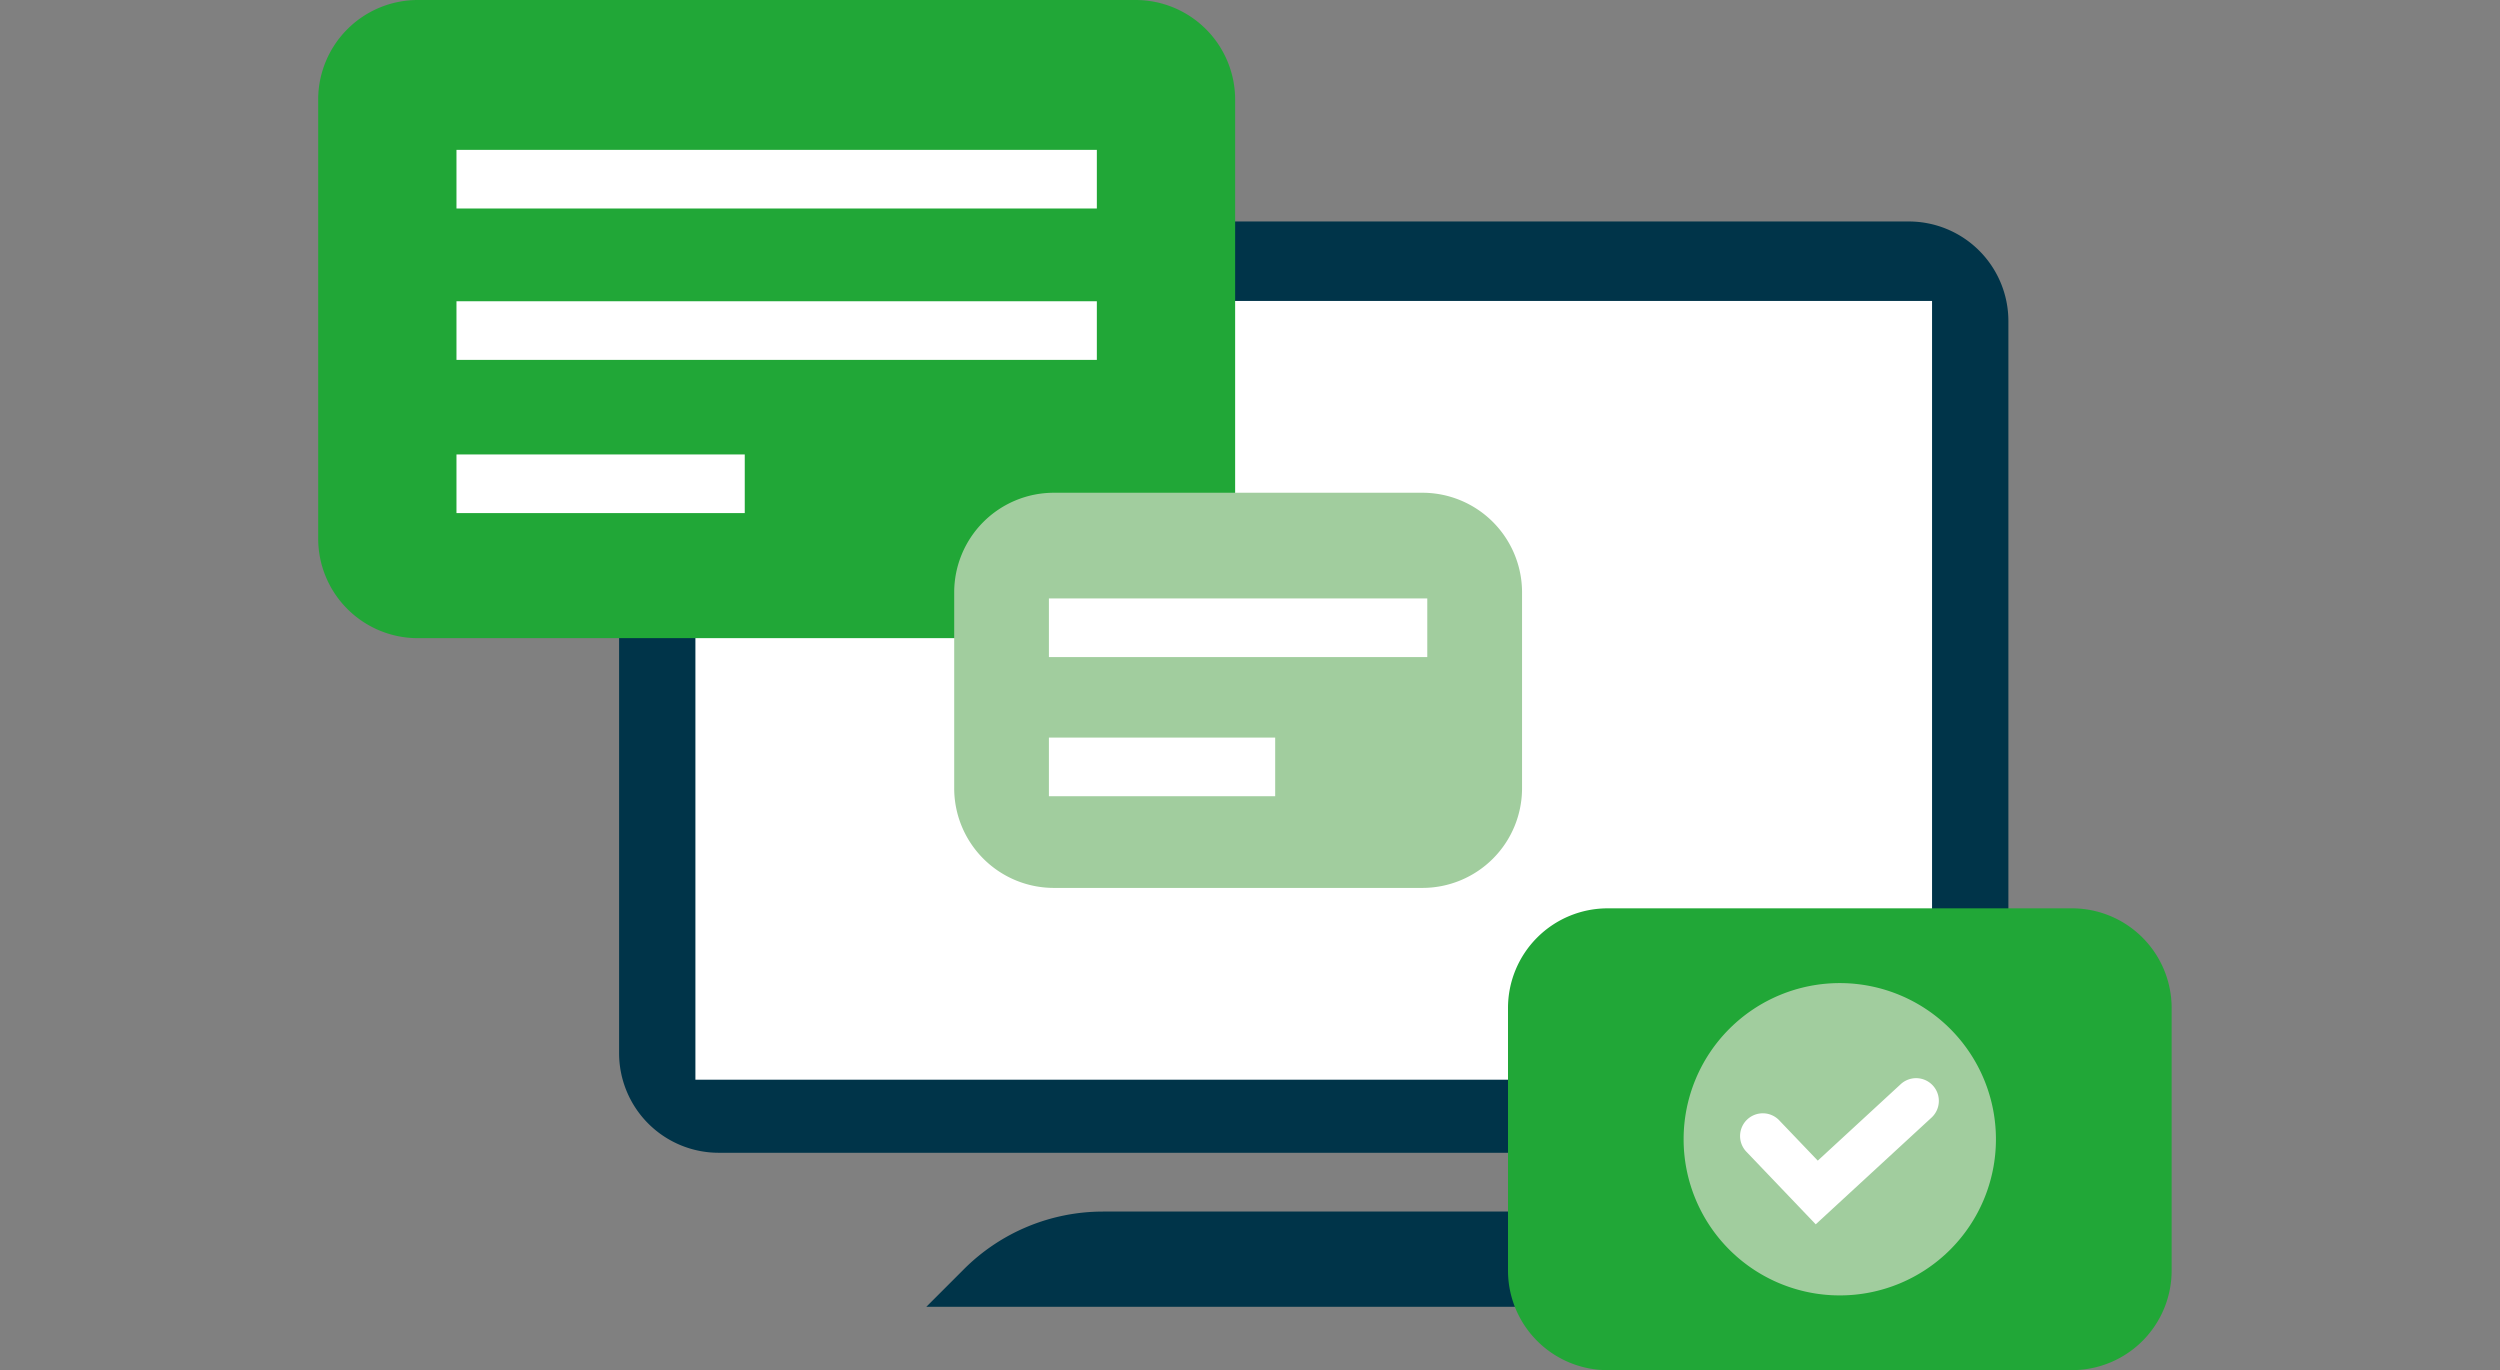
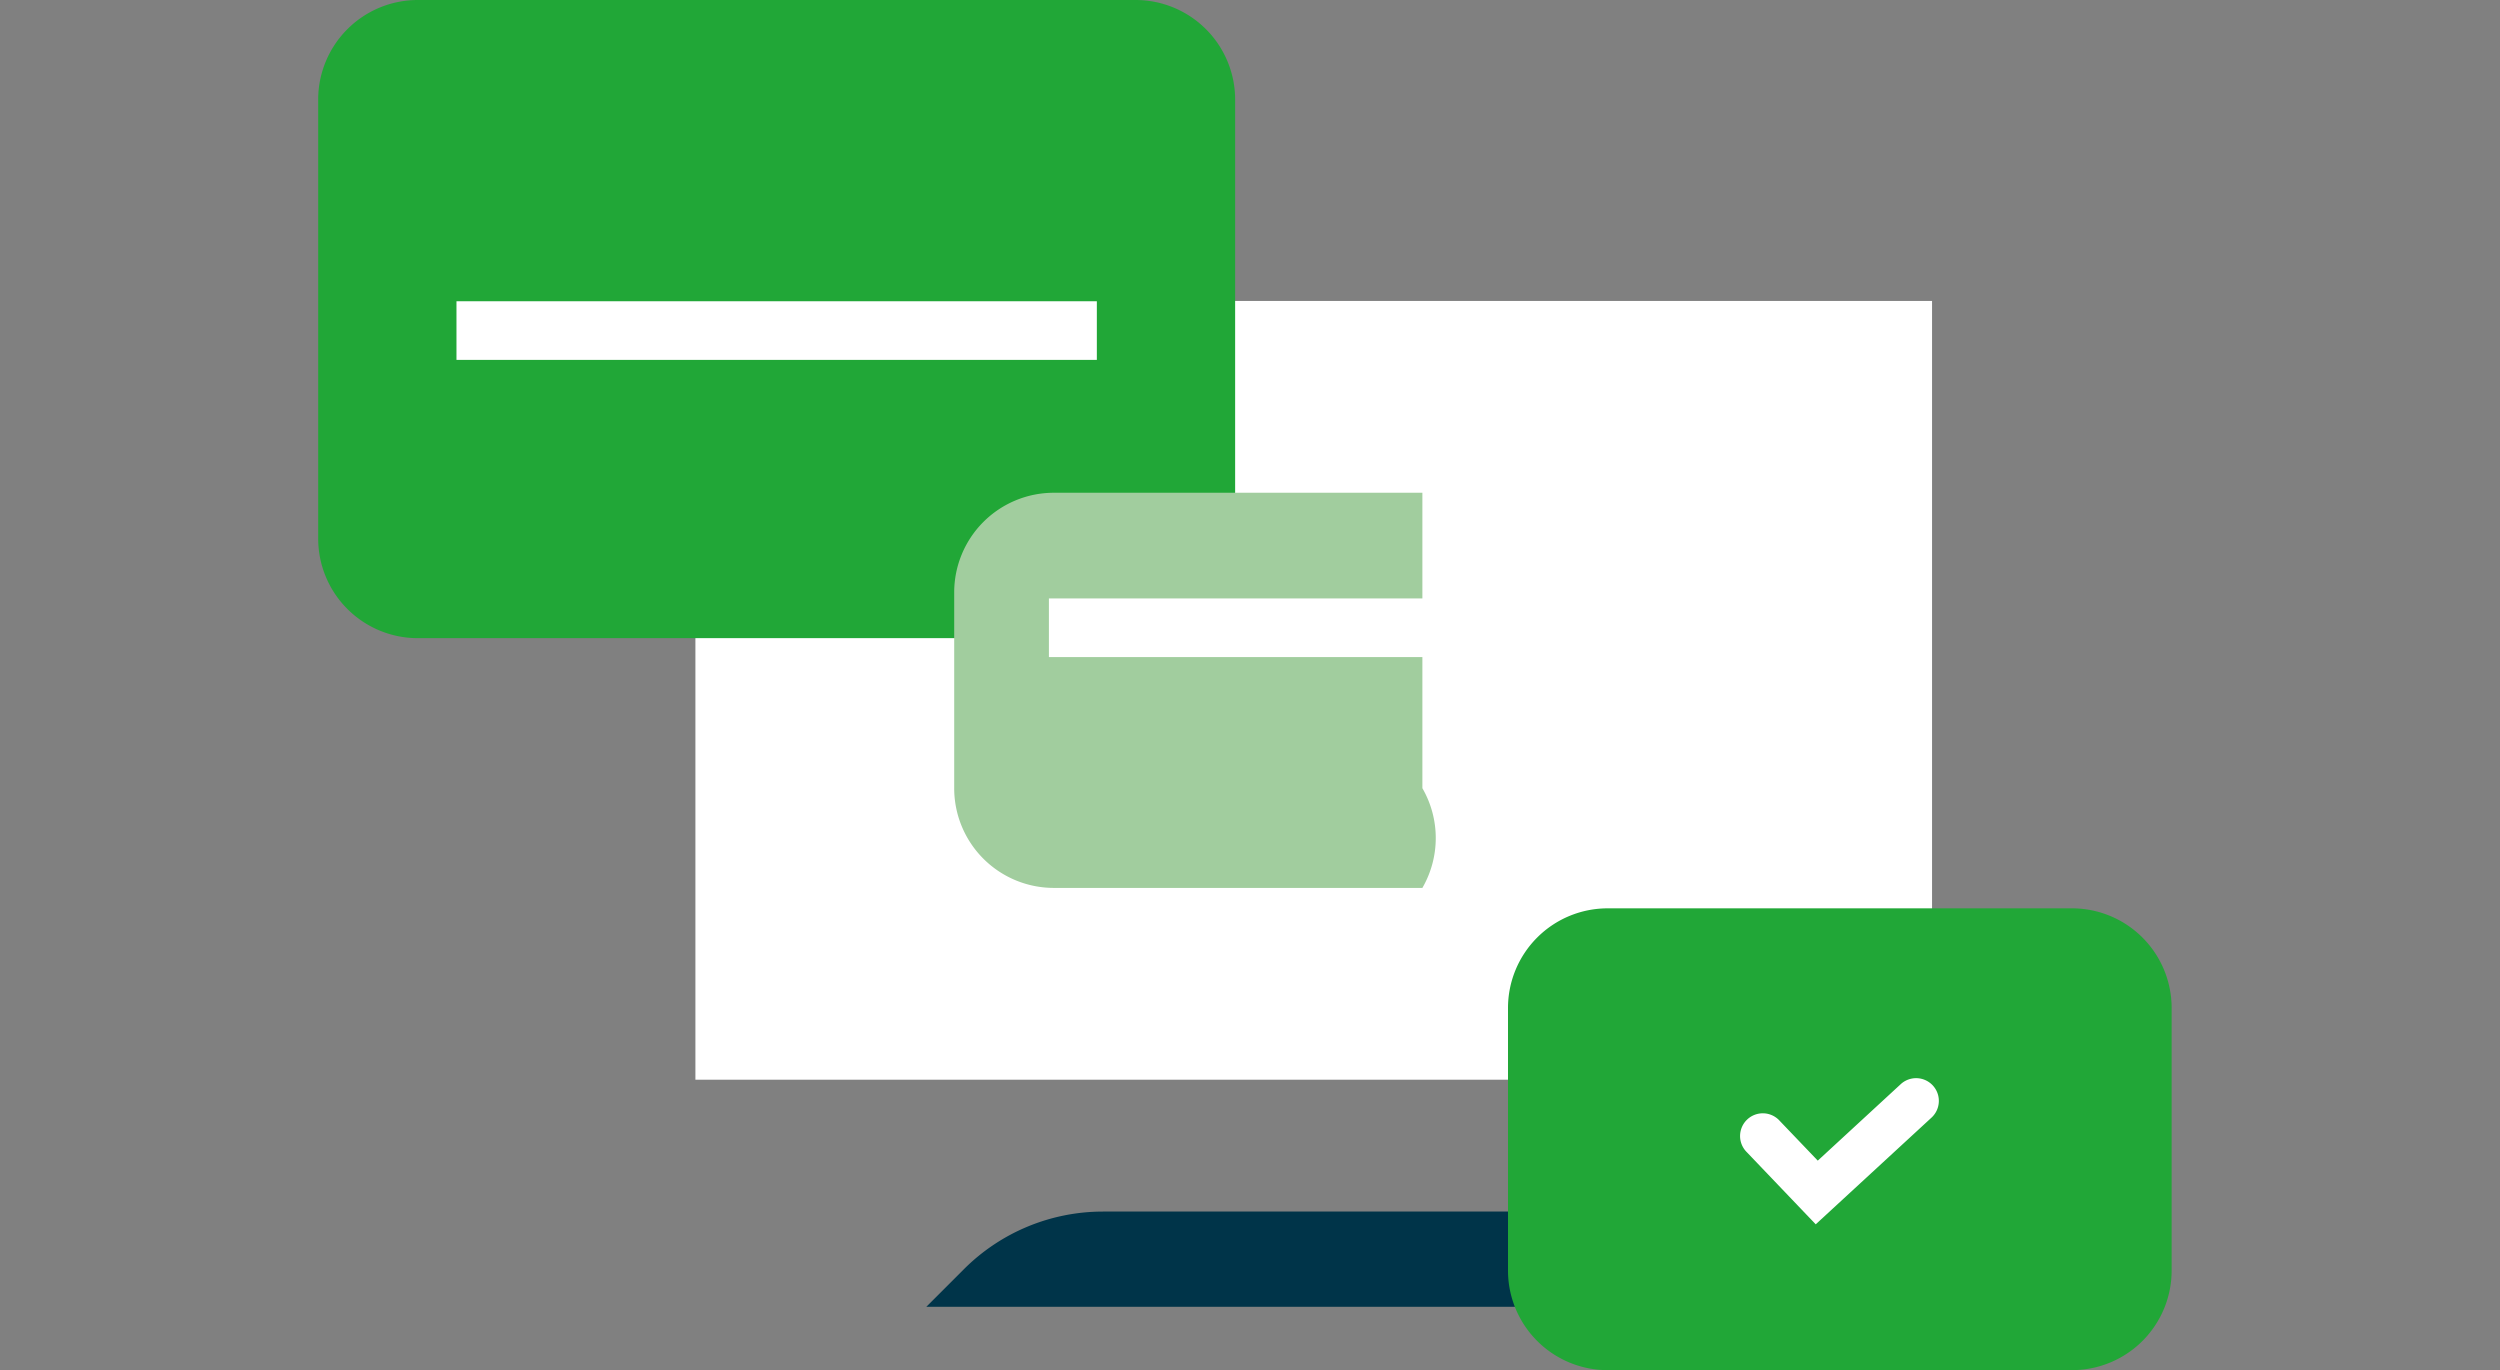
<svg xmlns="http://www.w3.org/2000/svg" width="110" height="60.286" viewBox="0 0 110 60.286">
  <rect x="0" y="0" width="110" height="60.286" fill="#808080" stroke="none" />
  <defs>
    <clipPath id="clip-path">
      <rect id="長方形_3791" data-name="長方形 3791" width="110" height="60.286" transform="translate(-14 0)" fill="none" />
    </clipPath>
  </defs>
  <g id="グループ_3129" data-name="グループ 3129" transform="translate(14 0)">
    <g id="グループ_3128" data-name="グループ 3128" clip-path="url(#clip-path)">
-       <path id="長方形_3781" data-name="長方形 3781" d="M4.385,0h52.36a4.384,4.384,0,0,1,4.384,4.384V36.593a4.384,4.384,0,0,1-4.384,4.384H4.385A4.385,4.385,0,0,1,0,36.592V4.385A4.385,4.385,0,0,1,4.385,0Z" transform="translate(13.24 9.745)" fill="#003449" />
      <rect id="長方形_3782" data-name="長方形 3782" width="54.412" height="34.265" transform="translate(16.598 13.242)" fill="#fff" />
      <path id="パス_9595" data-name="パス 9595" d="M60.286,57.5H26.757l1.656-1.656a8.654,8.654,0,0,1,6.12-2.535H52.51a8.656,8.656,0,0,1,6.12,2.535Z" fill="#003449" />
      <path id="長方形_3783" data-name="長方形 3783" d="M4.385,0H24.811A4.385,4.385,0,0,1,29.2,4.385v11.55a4.384,4.384,0,0,1-4.384,4.384H4.384A4.384,4.384,0,0,1,0,15.935V4.385A4.385,4.385,0,0,1,4.385,0Z" transform="translate(52.352 39.967)" fill="#21a737" />
      <path id="長方形_3784" data-name="長方形 3784" d="M4.385,0H35.962a4.384,4.384,0,0,1,4.384,4.384V23.695a4.384,4.384,0,0,1-4.384,4.384H4.385A4.385,4.385,0,0,1,0,23.694V4.385A4.385,4.385,0,0,1,4.385,0Z" transform="translate(0 0)" fill="#21a737" />
-       <rect id="長方形_3785" data-name="長方形 3785" width="12.684" height="2.58" transform="translate(6.085 19.996)" fill="#fff" />
      <rect id="長方形_3786" data-name="長方形 3786" width="28.176" height="2.58" transform="translate(6.085 13.255)" fill="#fff" />
-       <rect id="長方形_3787" data-name="長方形 3787" width="28.176" height="2.58" transform="translate(6.085 6.594)" fill="#fff" />
-       <path id="長方形_3788" data-name="長方形 3788" d="M4.385,0H20.6a4.385,4.385,0,0,1,4.385,4.385V13A4.384,4.384,0,0,1,20.6,17.387H4.385A4.385,4.385,0,0,1,0,13V4.385A4.385,4.385,0,0,1,4.385,0Z" transform="translate(27.985 21.681)" fill="#a1cd9e" />
-       <rect id="長方形_3789" data-name="長方形 3789" width="9.956" height="2.58" transform="translate(32.152 32.454)" fill="#fff" />
+       <path id="長方形_3788" data-name="長方形 3788" d="M4.385,0H20.6V13A4.384,4.384,0,0,1,20.6,17.387H4.385A4.385,4.385,0,0,1,0,13V4.385A4.385,4.385,0,0,1,4.385,0Z" transform="translate(27.985 21.681)" fill="#a1cd9e" />
      <rect id="長方形_3790" data-name="長方形 3790" width="16.648" height="2.58" transform="translate(32.152 26.331)" fill="#fff" />
-       <path id="パス_9596" data-name="パス 9596" d="M73.821,50.127a6.871,6.871,0,1,1-6.871-6.871,6.871,6.871,0,0,1,6.871,6.871" fill="#a1cd9e" />
      <path id="パス_9597" data-name="パス 9597" d="M65.892,53.87,62.864,50.7A1,1,0,1,1,64.31,49.32l1.672,1.748L69.636,47.7a1,1,0,0,1,1.355,1.471Z" fill="#fff" />
    </g>
  </g>
</svg>